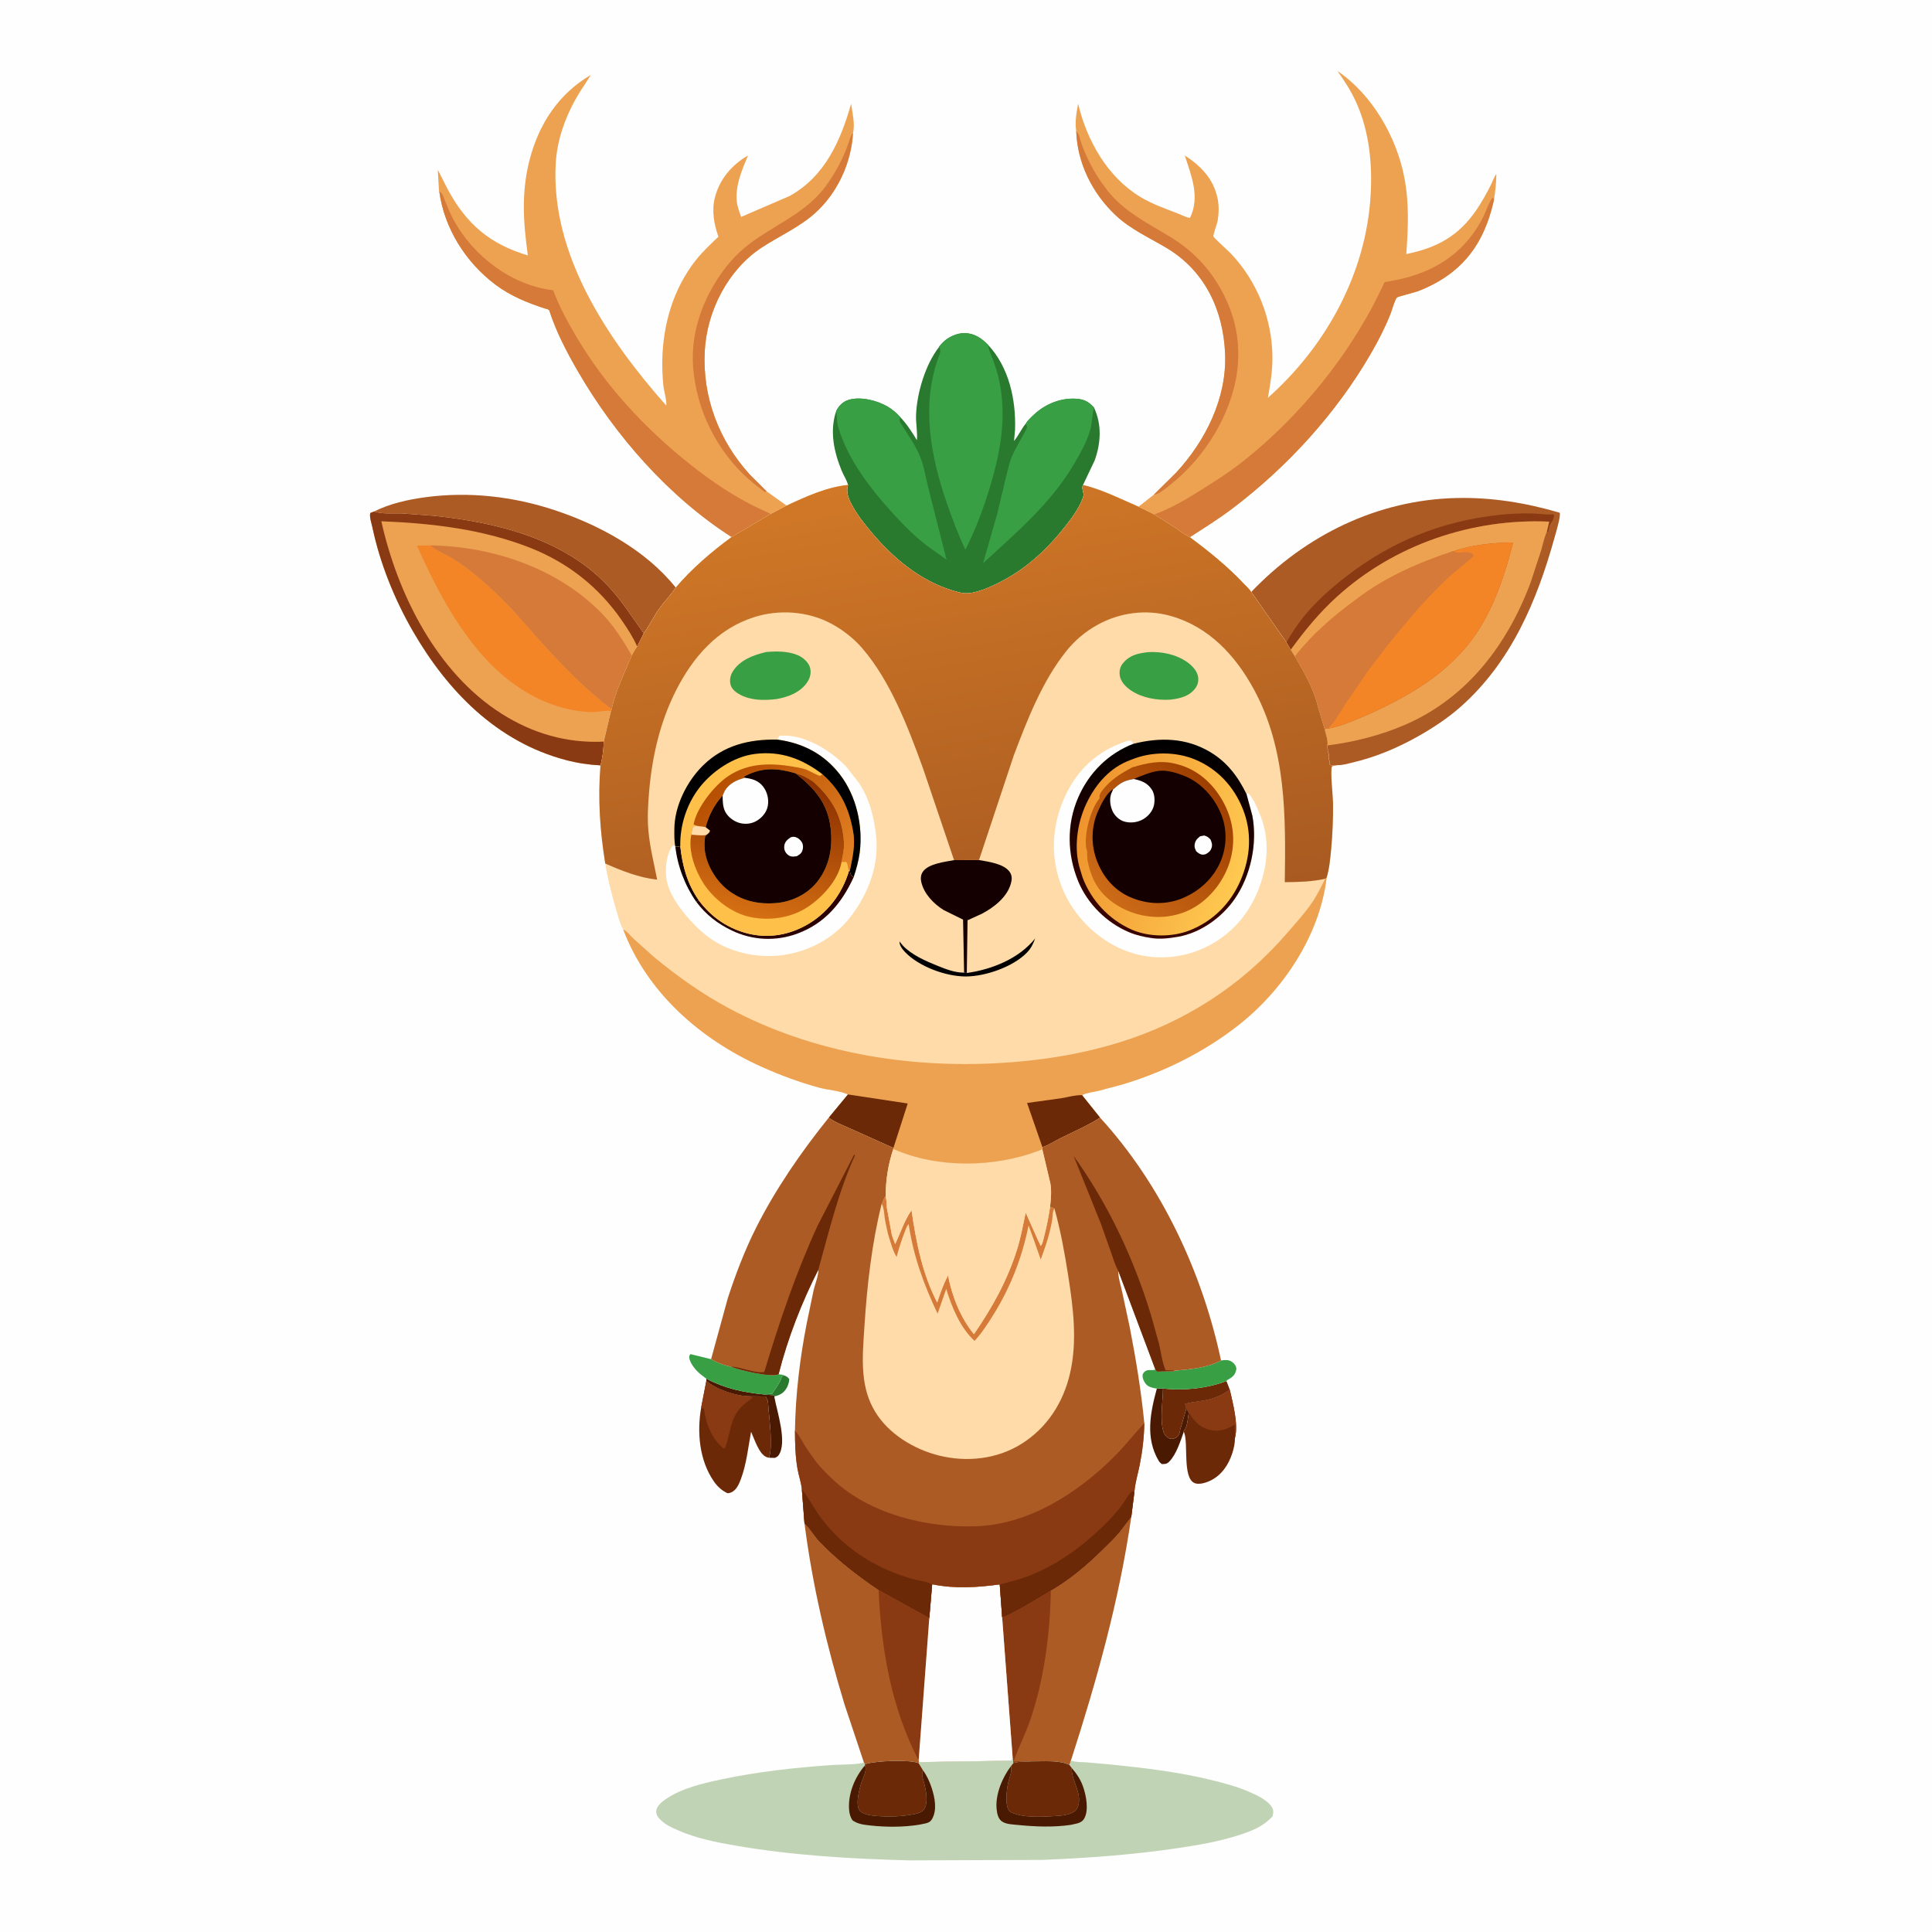
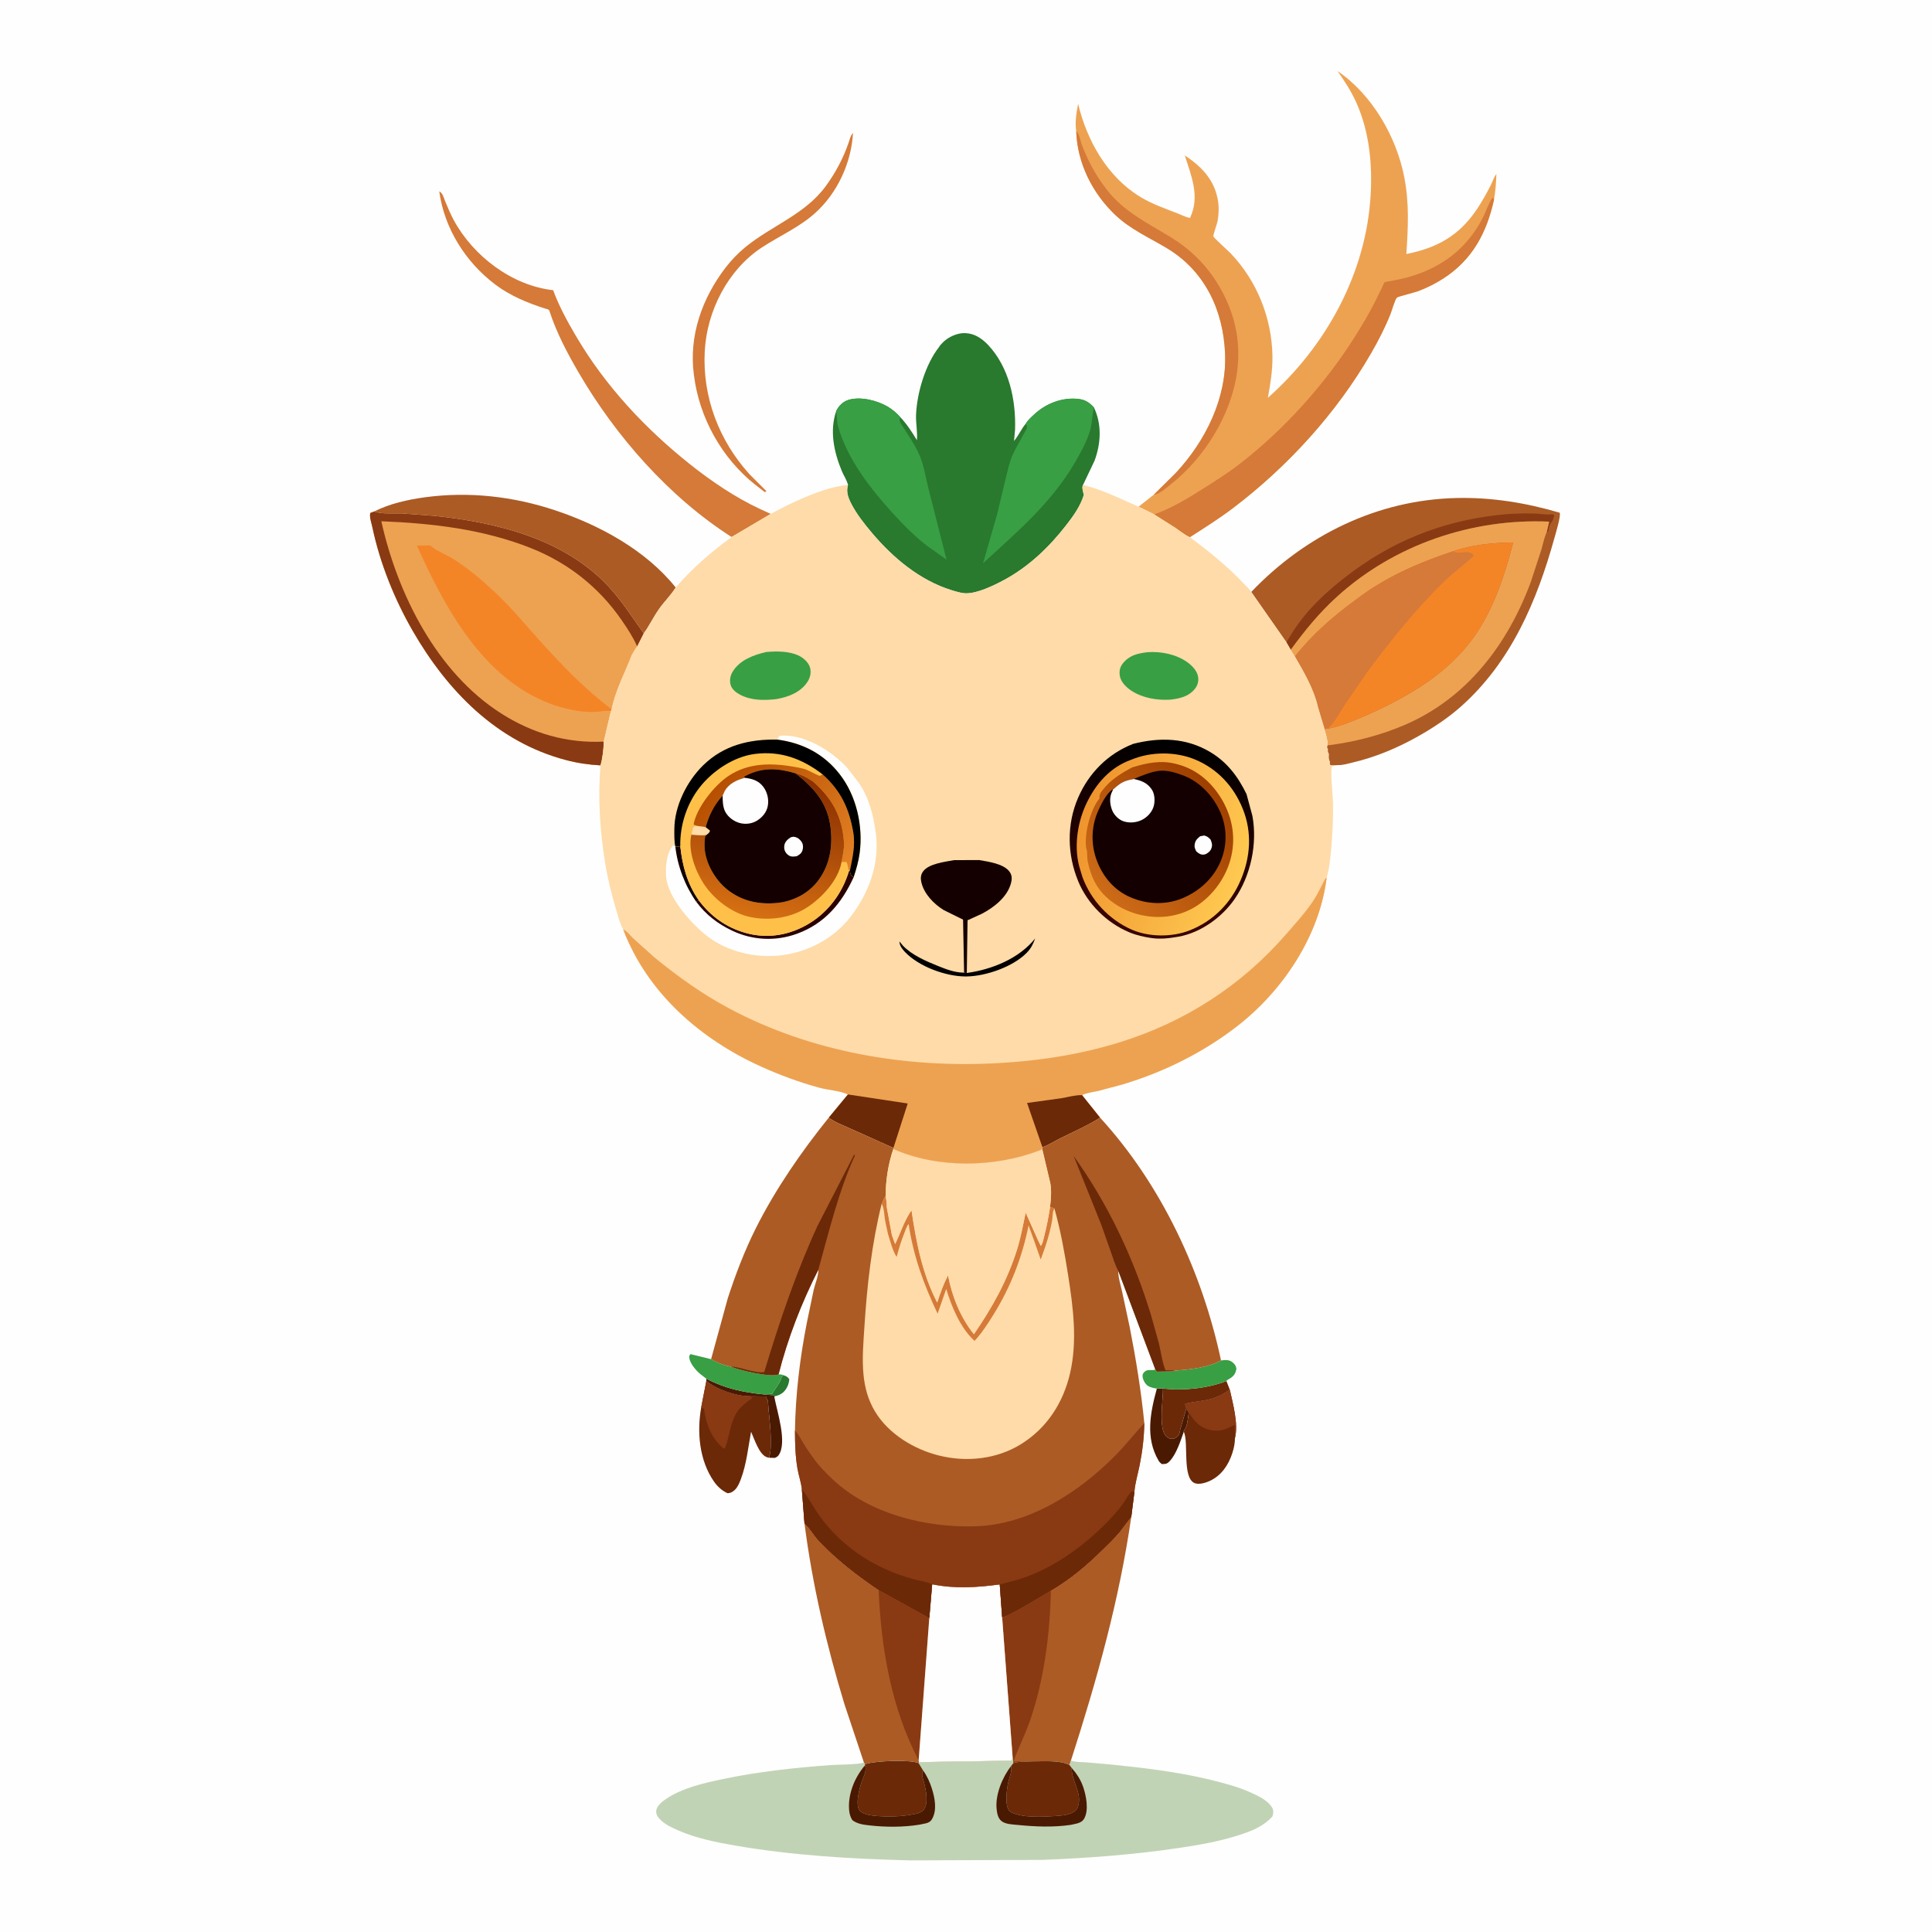
<svg xmlns="http://www.w3.org/2000/svg" version="1.1" style="display: block;" viewBox="0 0 2048 2048" width="1024" height="1024">
  <defs>
    <linearGradient id="Gradient1" gradientUnits="userSpaceOnUse" x1="775.571" y1="817.808" x2="886.618" y2="934.711">
      <stop class="stop0" offset="0" stop-opacity="1" stop-color="rgb(182,79,1)" />
      <stop class="stop1" offset="1" stop-opacity="1" stop-color="rgb(229,131,38)" />
    </linearGradient>
    <linearGradient id="Gradient2" gradientUnits="userSpaceOnUse" x1="831.835" y1="824.494" x2="793.45" y2="969.648">
      <stop class="stop0" offset="0" stop-opacity="1" stop-color="rgb(141,49,0)" />
      <stop class="stop1" offset="1" stop-opacity="1" stop-color="rgb(213,111,19)" />
    </linearGradient>
    <linearGradient id="Gradient3" gradientUnits="userSpaceOnUse" x1="1244.85" y1="785.706" x2="1220.05" y2="967.073">
      <stop class="stop0" offset="0" stop-opacity="1" stop-color="rgb(0,0,0)" />
      <stop class="stop1" offset="1" stop-opacity="1" stop-color="rgb(56,3,0)" />
    </linearGradient>
    <linearGradient id="Gradient4" gradientUnits="userSpaceOnUse" x1="1145.81" y1="864.547" x2="1317.66" y2="924.226">
      <stop class="stop0" offset="0" stop-opacity="1" stop-color="rgb(239,148,46)" />
      <stop class="stop1" offset="1" stop-opacity="1" stop-color="rgb(255,201,81)" />
    </linearGradient>
    <linearGradient id="Gradient5" gradientUnits="userSpaceOnUse" x1="1284.82" y1="835.87" x2="1169.15" y2="944.29">
      <stop class="stop0" offset="0" stop-opacity="1" stop-color="rgb(160,64,0)" />
      <stop class="stop1" offset="1" stop-opacity="1" stop-color="rgb(203,106,23)" />
    </linearGradient>
    <linearGradient id="Gradient6" gradientUnits="userSpaceOnUse" x1="1047.66" y1="989.932" x2="965.14" y2="503.425">
      <stop class="stop0" offset="0" stop-opacity="1" stop-color="rgb(168,90,33)" />
      <stop class="stop1" offset="1" stop-opacity="1" stop-color="rgb(209,120,39)" />
    </linearGradient>
  </defs>
  <path transform="translate(0,0)" fill="rgb(254,254,254)" d="M -0 -0 L 2048 0 L 2048 2048 L -0 2048 L -0 -0 z" />
  <path transform="translate(0,0)" fill="rgb(41,121,46)" d="M 830.954 1457.89 C 833.963 1459.14 834.684 1459.29 836.686 1462 C 836.304 1467.23 834.122 1472.44 830.143 1475.99 C 827.967 1477.93 824.219 1479.71 821.322 1480.06 C 819.952 1479.07 819.429 1478.97 817.696 1478.88 L 809.692 1478.14 L 818.5 1477.51 C 821.255 1472.61 827.084 1465.6 828.4 1460.44 L 828.697 1459.12 L 830.954 1457.89 z" />
  <path transform="translate(0,0)" fill="rgb(74,25,2)" d="M 748.726 1461.46 C 768.116 1471.72 788.002 1476.03 809.692 1478.14 L 817.696 1478.88 C 819.429 1478.97 819.952 1479.07 821.322 1480.06 L 820.839 1480.84 C 823.659 1496.24 834.944 1529.51 825.202 1542.78 C 824.219 1544.12 822.958 1544.72 821.5 1545.41 L 815.959 1545.3 L 815.524 1543.57 C 817.275 1538.52 816.953 1532.6 816.999 1527.31 C 817.125 1512.84 814.813 1498.88 813.958 1484.52 L 813.307 1483.86 C 812.905 1482.53 812.386 1481.55 811.718 1480.33 L 794.388 1480.14 C 780.474 1480.06 759.197 1472.94 748.752 1463.83 L 748.726 1461.46 z" />
  <path transform="translate(0,0)" fill="rgb(74,25,2)" d="M 1226.31 1471.94 L 1232.81 1471.82 C 1233.02 1483.29 1227.88 1514.02 1236 1522.27 C 1237.94 1524.24 1240.05 1525.42 1242.92 1525.16 C 1245.47 1524.93 1247.99 1523.49 1249.33 1521.28 C 1250.56 1519.26 1250.9 1516.64 1251.31 1514.34 L 1251.44 1514.21 L 1257.66 1492.87 L 1260.18 1497.39 C 1259.11 1503.24 1258.94 1511.88 1255.19 1516.43 L 1254.69 1517.11 L 1254.88 1517.7 C 1251.35 1527.54 1246.97 1541.77 1239.5 1549.29 C 1236.68 1552.13 1235.2 1551.92 1231.5 1551.94 C 1230.01 1550.81 1229.06 1549.89 1228.1 1548.25 C 1213.92 1524.1 1219.39 1497.28 1226.31 1471.94 z" />
  <path transform="translate(0,0)" fill="rgb(107,41,8)" d="M 1300.09 1463.96 L 1303.62 1473.07 C 1298.13 1477.26 1293.05 1479.96 1286.5 1482.07 L 1285.06 1482.55 C 1275.6 1485.58 1265.93 1485.62 1256.5 1488.09 C 1256.5 1490.22 1256.83 1490.96 1257.66 1492.87 L 1251.44 1514.21 L 1251.31 1514.34 C 1250.9 1516.64 1250.56 1519.26 1249.33 1521.28 C 1247.99 1523.49 1245.47 1524.93 1242.92 1525.16 C 1240.05 1525.42 1237.94 1524.24 1236 1522.27 C 1227.88 1514.02 1233.02 1483.29 1232.81 1471.82 C 1254.23 1474.45 1279.89 1471.79 1300.09 1463.96 z" />
  <path transform="translate(0,0)" fill="rgb(56,159,68)" d="M 1294.33 1442.11 C 1298.45 1441.62 1302.44 1441.07 1306 1443.67 C 1308.73 1445.65 1310.18 1447.7 1310.68 1451 C 1309.72 1455.62 1308.49 1458.09 1304.5 1460.77 L 1301.63 1462.56 C 1300.32 1463.37 1300.75 1462.91 1300.09 1463.96 C 1279.89 1471.79 1254.23 1474.45 1232.81 1471.82 L 1226.31 1471.94 C 1222.95 1471.48 1219.35 1470.79 1216.5 1468.82 C 1213.99 1467.09 1211.45 1462.48 1211.24 1459.49 C 1211.06 1456.98 1211.29 1456.21 1213.02 1454.41 C 1214.97 1452.36 1217.19 1452.29 1219.82 1452.31 C 1221.31 1452.32 1222.46 1452.42 1223.92 1452.06 L 1224.76 1451.79 L 1226.5 1453.87 L 1244.4 1453.48 L 1244.62 1453.04 C 1260.03 1451.77 1280.79 1449.92 1294.33 1442.11 z" />
  <path transform="translate(0,0)" fill="rgb(56,159,68)" d="M 748.726 1461.46 L 742.718 1456.84 C 738.112 1453.29 731.17 1445.05 730.712 1439.34 C 730.532 1437.1 730.611 1437.07 732.026 1435.43 L 753.782 1440.79 C 759.741 1444.34 767.754 1447.42 774.587 1448.65 C 784.094 1452.39 816.752 1460.37 825.334 1456.8 C 827.188 1457.03 829.3 1457.02 830.954 1457.89 L 828.697 1459.12 L 828.4 1460.44 C 827.084 1465.6 821.255 1472.61 818.5 1477.51 L 809.692 1478.14 C 788.002 1476.03 768.116 1471.72 748.726 1461.46 z" />
  <path transform="translate(0,0)" fill="rgb(107,41,8)" d="M 1303.62 1473.07 C 1306.84 1487.73 1312.96 1509.58 1309.1 1524.41 C 1309.16 1529.9 1307.9 1535.51 1306.2 1540.71 C 1302.18 1552.99 1294.76 1564.01 1282.8 1569.66 C 1278.25 1571.81 1270.32 1574.42 1265.51 1571.75 C 1253.71 1565.19 1259.62 1530.93 1255.42 1519.11 L 1254.88 1517.7 L 1254.69 1517.11 L 1255.19 1516.43 C 1258.94 1511.88 1259.11 1503.24 1260.18 1497.39 L 1257.66 1492.87 C 1256.83 1490.96 1256.5 1490.22 1256.5 1488.09 C 1265.93 1485.62 1275.6 1485.58 1285.06 1482.55 L 1286.5 1482.07 C 1293.05 1479.96 1298.13 1477.26 1303.62 1473.07 z" />
  <path transform="translate(0,0)" fill="rgb(137,58,19)" d="M 1303.62 1473.07 C 1306.84 1487.73 1312.96 1509.58 1309.1 1524.41 L 1308.77 1510.21 C 1300.96 1514.87 1293.13 1517.9 1283.91 1516.05 C 1271.89 1513.64 1266.41 1506.98 1260.18 1497.39 L 1257.66 1492.87 C 1256.83 1490.96 1256.5 1490.22 1256.5 1488.09 C 1265.93 1485.62 1275.6 1485.58 1285.06 1482.55 L 1286.5 1482.07 C 1293.05 1479.96 1298.13 1477.26 1303.62 1473.07 z" />
  <path transform="translate(0,0)" fill="rgb(107,41,8)" d="M 748.752 1463.83 C 759.197 1472.94 780.474 1480.06 794.388 1480.14 L 811.718 1480.33 C 812.386 1481.55 812.905 1482.53 813.307 1483.86 L 813.958 1484.52 C 814.813 1498.88 817.125 1512.84 816.999 1527.31 C 816.953 1532.6 817.275 1538.52 815.524 1543.57 L 815.959 1545.3 C 814.751 1545.21 813.67 1545.02 812.538 1544.56 C 804.49 1541.35 799.634 1525.24 796.16 1517.7 C 793.151 1534.13 791.246 1552.44 785.302 1568.06 C 783.818 1571.96 781.945 1576.62 778.793 1579.5 C 776.462 1581.63 774.211 1582.89 771 1582.82 C 765.077 1579.89 760.617 1575.91 756.86 1570.53 C 741.156 1548.04 738.656 1517.94 743.35 1491.59 L 748.752 1463.83 z" />
  <path transform="translate(0,0)" fill="rgb(137,58,19)" d="M 748.752 1463.83 C 759.197 1472.94 780.474 1480.06 794.388 1480.14 L 797.704 1481.48 L 797.423 1482.11 L 796.076 1483.03 C 790.773 1486.68 785.365 1491.09 781.653 1496.42 C 774.262 1507.02 773.422 1521.79 769.076 1533.57 C 768.362 1535.51 769.001 1534.94 767.211 1535.5 C 755.088 1526.27 748.532 1509.84 746.515 1495.15 L 746.312 1493.61 L 743.35 1491.59 L 748.752 1463.83 z" />
  <path transform="translate(0,0)" fill="rgb(172,91,37)" d="M 396.599 542.202 C 413.174 533.855 432.183 529.628 450.453 527.146 C 496.988 520.824 543.972 526.149 588.489 540.956 C 635.786 556.688 684.829 583.408 716.299 622.816 C 711.173 630.942 703.995 637.887 698.439 645.851 C 692.65 654.148 688.265 663.376 682.389 671.505 C 669.953 654.038 658.616 636.036 643.774 620.415 C 596.796 570.971 526.296 553.824 460.952 546.903 L 426 544.278 C 417.036 543.977 406.014 545.192 397.463 542.501 L 396.599 542.202 z" />
  <path transform="translate(0,0)" fill="rgb(172,91,37)" d="M 1113.95 1686.11 C 1134.3 1674.33 1152.58 1658.78 1169.22 1642.28 C 1175.3 1636.25 1181.7 1630.29 1187.12 1623.64 L 1199.22 1607.8 C 1186.45 1696.37 1162.64 1781.24 1135.25 1866.23 L 1133.72 1871.06 C 1123.61 1865.49 1105.15 1867.28 1093.52 1867.15 C 1088.02 1867.68 1078.94 1867.01 1074.14 1869 C 1074.13 1866.98 1073.85 1865.21 1073.45 1863.23 L 1062.3 1714.18 C 1067.29 1714.71 1107.11 1690.2 1113.95 1686.11 z" />
  <path transform="translate(0,0)" fill="rgb(137,58,19)" d="M 1062.3 1714.18 C 1067.29 1714.71 1107.11 1690.2 1113.95 1686.11 C 1113.1 1731.73 1106.86 1780.29 1092 1823.61 C 1086.9 1838.49 1079.55 1852.5 1074.36 1867.24 C 1080.61 1867.12 1087.32 1866.52 1093.52 1867.15 C 1088.02 1867.68 1078.94 1867.01 1074.14 1869 C 1074.13 1866.98 1073.85 1865.21 1073.45 1863.23 L 1062.3 1714.18 z" />
  <path transform="translate(0,0)" fill="rgb(172,91,37)" d="M 852.791 1614.86 L 853.988 1615.99 C 859.198 1621.07 862.991 1628.13 868.164 1633.56 C 887.389 1653.76 908.377 1669.91 931.359 1685.5 L 985.085 1715.22 L 988.124 1679.38 C 1012.8 1684.35 1035.08 1682.78 1059.79 1679.54 L 1062.3 1714.18 L 1073.45 1863.23 L 1072.5 1866.43 L 974.152 1867.93 L 973.781 1869.04 C 964.457 1865.02 928.712 1866.68 918.634 1869.68 L 916.75 1870.2 L 915.756 1868.26 L 895.17 1806.62 C 876.18 1744.15 861.065 1679.63 852.791 1614.86 z" />
  <path transform="translate(0,0)" fill="rgb(137,58,19)" d="M 931.359 1685.5 L 985.085 1715.22 L 973.809 1866.06 C 944.712 1810.31 934.111 1747.82 931.359 1685.5 z" />
  <path transform="translate(0,0)" fill="rgb(254,254,254)" d="M 988.124 1679.38 C 1012.8 1684.35 1035.08 1682.78 1059.79 1679.54 L 1062.3 1714.18 L 1073.45 1863.23 L 1072.5 1866.43 L 974.152 1867.93 L 973.809 1866.06 L 985.085 1715.22 L 988.124 1679.38 z" />
-   <path transform="translate(0,0)" fill="rgb(237,162,82)" d="M 465.636 202.762 L 465.362 202.626 L 464.064 179.952 L 474.842 201.095 C 494.789 237.878 519.533 258.841 559.543 270.731 C 554.673 235.793 552.448 203.91 561.439 169.25 C 571.306 131.214 592.219 99.413 626.39 79.359 C 620.947 88.249 614.79 96.682 609.753 105.821 C 598.442 126.346 590.489 149.379 589.118 172.876 C 583.455 270 644.7 360.375 706.235 429.886 C 707.031 425.036 703.682 414.065 703.16 408.571 C 702.322 399.749 701.908 390.895 702.068 382.034 C 702.756 343.773 713.713 306.188 737.533 275.878 C 744.652 266.82 753.267 258.895 761.536 250.901 C 756.753 237.552 754.248 222.92 757.919 209 C 763.047 189.558 775.841 174.691 792.912 164.856 C 786.542 180.116 779.301 196.619 781.047 213.5 C 781.626 219.09 783.765 224.663 785.68 229.913 L 837.163 207.71 C 874.355 187.035 891.053 149.403 902.213 110.036 C 903.525 119.715 906.615 131.437 904.211 141.025 C 902.428 172.672 887.718 204.565 864.022 225.878 C 847.302 240.917 826.426 250.001 807.761 262.202 C 771.676 285.79 749.301 329.568 747.053 372.337 C 744.51 420.716 762.037 466.884 794.514 502.74 L 812.59 520.797 L 833.804 535.946 L 817.05 544.752 L 775.503 569.251 C 709.171 526.853 652.455 462.201 613.069 394.416 C 601.163 373.926 589.699 352.174 582.4 329.537 C 581.824 327.749 579.722 327.686 578 327.135 C 559.354 321.17 540.838 313.574 525.1 301.695 C 493.568 277.892 470.926 242.117 465.636 202.762 z" />
  <path transform="translate(0,0)" fill="rgb(213,122,56)" d="M 812.59 520.797 L 810.527 521.562 L 800.285 513.604 C 765.098 485.553 741.39 442.938 735.712 398.5 L 735.491 396.899 C 730.16 355.802 744.225 316.361 768.877 284 C 774.885 276.112 782.414 268.301 790.09 262.008 C 818.025 239.108 853.364 227.411 875.464 197.143 C 885.824 182.954 894.024 167.509 899.706 150.857 C 900.889 147.39 901.554 143.696 904.211 141.025 C 902.428 172.672 887.718 204.565 864.022 225.878 C 847.302 240.917 826.426 250.001 807.761 262.202 C 771.676 285.79 749.301 329.568 747.053 372.337 C 744.51 420.716 762.037 466.884 794.514 502.74 L 812.59 520.797 z" />
  <path transform="translate(0,0)" fill="rgb(213,122,56)" d="M 465.636 202.762 C 469.671 205.342 470.065 208.914 471.802 213.121 C 474.636 219.987 477.465 226.822 481.005 233.362 C 501.62 271.44 542.646 302.742 586.355 307.617 C 592.739 324.882 601.315 340.51 610.628 356.362 C 641.451 408.826 683.598 454.001 731.04 491.824 C 753.986 510.117 779.529 527.447 806.205 539.808 L 817.05 544.752 L 775.503 569.251 C 709.171 526.853 652.455 462.201 613.069 394.416 C 601.163 373.926 589.699 352.174 582.4 329.537 C 581.824 327.749 579.722 327.686 578 327.135 C 559.354 321.17 540.838 313.574 525.1 301.695 C 493.568 277.892 470.926 242.117 465.636 202.762 z" />
  <path transform="translate(0,0)" fill="rgb(237,162,82)" d="M 636.548 811.327 C 624.025 810.66 611.855 808.844 599.732 805.64 C 526.668 786.328 474.231 732.45 437.48 668.711 C 418.186 635.248 402.712 596.85 394.762 559 C 393.886 554.832 391.401 547.876 392.5 543.782 L 396.599 542.202 L 397.463 542.501 C 406.014 545.192 417.036 543.977 426 544.278 L 460.952 546.903 C 526.296 553.824 596.796 570.971 643.774 620.415 C 658.616 636.036 669.953 654.038 682.389 671.505 L 675.416 685.333 C 673.155 688.207 671.445 691.576 669.63 694.75 C 662.347 713.586 652.412 731.947 648.386 751.935 L 647.637 753.852 L 640.011 786.136 C 639.864 793.851 638.722 803.94 636.548 811.327 z" />
  <path transform="translate(0,0)" fill="rgb(137,58,19)" d="M 636.548 811.327 C 624.025 810.66 611.855 808.844 599.732 805.64 C 526.668 786.328 474.231 732.45 437.48 668.711 C 418.186 635.248 402.712 596.85 394.762 559 C 393.886 554.832 391.401 547.876 392.5 543.782 L 396.599 542.202 L 397.463 542.501 C 406.014 545.192 417.036 543.977 426 544.278 L 460.952 546.903 C 526.296 553.824 596.796 570.971 643.774 620.415 C 658.616 636.036 669.953 654.038 682.389 671.505 L 675.416 685.333 C 671.244 675.652 665.209 666.475 659.253 657.801 C 635.048 622.552 602.244 596.63 562.453 580.871 C 512.191 560.966 457.924 554.642 404.227 552.568 C 421.445 629.866 462.96 712.9 531.535 756.458 C 564.628 777.478 600.788 788.025 640.011 786.136 C 639.864 793.851 638.722 803.94 636.548 811.327 z" />
  <path transform="translate(0,0)" fill="rgb(244,133,39)" d="M 647.637 753.852 C 642.61 752.666 635.738 754.586 630.5 754.748 C 615.072 755.225 597.892 751.482 583.5 746.093 C 511.825 719.254 471.399 644.108 441.899 578.364 L 455.998 578.118 L 456.704 578.729 C 463.702 584.522 473.023 587.755 480.736 592.638 C 496.866 602.85 511.844 615.729 525.745 628.805 C 542.085 644.173 556.316 661.382 571.264 678.048 C 595.445 705.008 619.503 729.888 648.386 751.935 L 647.637 753.852 z" />
-   <path transform="translate(0,0)" fill="rgb(213,122,56)" d="M 455.998 578.118 C 522.41 579.086 591.702 602.442 638.5 650.825 C 650.759 663.499 660.937 679.479 669.63 694.75 C 662.347 713.586 652.412 731.947 648.386 751.935 C 619.503 729.888 595.445 705.008 571.264 678.048 C 556.316 661.382 542.085 644.173 525.745 628.805 C 511.844 615.729 496.866 602.85 480.736 592.638 C 473.023 587.755 463.702 584.522 456.704 578.729 L 455.998 578.118 z" />
  <path transform="translate(0,0)" fill="rgb(41,121,46)" d="M 995.493 367.792 C 995.643 366.874 999.014 363.469 999.744 362.74 C 1005.27 357.223 1014.59 352.977 1022.5 353.103 C 1032.82 353.269 1040.43 358.444 1047.39 365.583 C 1069.68 389.336 1077.03 423.798 1076.01 455.468 L 1074.92 467.455 C 1079.75 461.707 1082.53 454.703 1087.52 448.926 C 1089.63 445.231 1093.71 441.698 1096.85 438.817 C 1108.31 428.29 1124.07 421.923 1139.67 422.619 C 1148.56 423.016 1153.52 425.306 1159.62 431.914 C 1168.12 449.846 1167.07 469.651 1160.39 488.096 L 1148.05 514.058 C 1146.47 516.921 1148.28 521.511 1148.94 524.585 C 1145.38 536.409 1137.97 546.732 1130.5 556.381 C 1112.33 579.848 1090.78 600.536 1064.5 614.74 C 1053.81 620.514 1035.91 629.311 1023.5 628.938 C 1018.62 628.791 1013.18 627.03 1008.54 625.587 C 974.996 615.15 946.767 591.472 924.44 565.083 C 916.303 555.466 907.993 545.009 902.25 533.752 C 899.045 527.469 896.664 521.08 898.94 514.088 C 897.773 509.121 894.29 504.006 892.31 499.208 C 883.982 479.03 879.242 456.861 886.425 435.668 C 889.261 430.078 893.635 425.595 899.798 423.801 C 912.513 420.097 929.767 424.522 940.929 431.031 C 945.969 433.969 950.442 437.84 954.308 442.183 C 961.39 449.606 966.634 457.841 971.944 466.584 C 972.769 458.229 970.74 448.78 971.041 440.12 C 971.846 416.906 980.959 386.162 995.493 367.792 z" />
  <path transform="translate(0,0)" fill="rgb(56,159,68)" d="M 1087.52 448.926 C 1089.63 445.231 1093.71 441.698 1096.85 438.817 C 1108.31 428.29 1124.07 421.923 1139.67 422.619 C 1148.56 423.016 1153.52 425.306 1159.62 431.914 L 1159.36 433.038 C 1157.5 441.379 1157.82 449.43 1155.14 457.738 C 1151.31 469.656 1145.17 480.575 1138.86 491.323 C 1113.87 533.913 1077.8 564.157 1042.05 597.093 L 1057.03 544.974 L 1066.57 505.079 C 1068.46 497.618 1070.21 489.142 1073.43 482.163 C 1076.85 474.742 1081.1 467.683 1084.93 460.46 C 1085.93 458.564 1088.35 455.005 1088.65 453 C 1088.78 452.109 1087.85 449.782 1087.52 448.926 z" />
  <path transform="translate(0,0)" fill="rgb(56,159,68)" d="M 886.425 435.668 C 889.261 430.078 893.635 425.595 899.798 423.801 C 912.513 420.097 929.767 424.522 940.929 431.031 C 945.969 433.969 950.442 437.84 954.308 442.183 C 953.022 445.893 953.859 447.291 955.94 450.55 C 962.707 461.149 970.043 471.492 974.987 483.12 C 979.435 493.581 981.216 505.963 984.001 517 L 1003.35 593.196 L 984.623 580.006 C 970.764 569.817 957.734 556.547 946.177 543.839 C 922.48 517.781 898.307 486.733 888.45 452.286 C 886.899 446.866 887.262 441.23 886.425 435.668 z" />
-   <path transform="translate(0,0)" fill="rgb(56,159,68)" d="M 995.493 367.792 C 995.643 366.874 999.014 363.469 999.744 362.74 C 1005.27 357.223 1014.59 352.977 1022.5 353.103 C 1032.82 353.269 1040.43 358.444 1047.39 365.583 L 1047.54 366.514 C 1048.71 373.127 1051.75 378.743 1053.95 385 C 1057 393.653 1059.49 403.408 1060.86 412.5 C 1066.24 448.284 1059.7 482.179 1049.38 516.36 C 1042.4 539.465 1034.28 561.096 1023.33 582.66 C 1015.76 566.832 1009.7 550.558 1003.92 534 C 986.809 484.921 976.471 431.128 994.239 380.447 C 995.56 376.679 997.893 372.648 996.027 368.675 L 995.493 367.792 z" />
  <path transform="translate(0,0)" fill="rgb(237,162,82)" d="M 1140.83 138.788 C 1139.25 129.731 1141.18 119.011 1142.84 110.01 C 1152.18 149.082 1173.77 187.441 1208.72 208.699 C 1220.96 216.149 1234.68 220.964 1248 226.067 C 1252.18 227.67 1257.06 230.373 1261.47 230.983 C 1272.23 208.415 1262.96 186.895 1255.94 164.789 C 1272.99 175.93 1286.53 189.674 1290.72 210.5 C 1292.33 218.478 1292.04 226.398 1290.71 234.401 C 1290.35 236.605 1285.81 249.243 1286.21 250.605 C 1286.65 252.129 1302.13 266.031 1304.63 268.645 C 1332.44 297.741 1348.24 337.297 1348.84 377.5 C 1349.06 392.548 1346.66 406.936 1344.03 421.662 C 1405.6 367.06 1448.17 289.77 1452.93 206.661 C 1454.81 173.819 1451.55 140.087 1438.19 109.727 C 1432.78 97.415 1425.56 86.316 1417.86 75.347 C 1454.41 100.103 1480.25 144.873 1488.56 187.691 C 1493.99 215.692 1492.66 241.088 1490.78 269.282 C 1523.18 262.802 1546.48 250.101 1565.44 221.993 C 1570.92 213.868 1575.8 205.054 1580.26 196.331 C 1582.03 192.881 1583.7 187.364 1586.2 184.567 C 1586.04 193.99 1585.19 202.493 1583.68 211.752 C 1575.99 246.555 1560.83 275.392 1529.85 295.274 C 1521.43 300.683 1512.39 305.222 1503 308.715 C 1499.5 310.018 1482.06 314.282 1480.79 315.406 C 1478.7 317.27 1475.32 329.323 1474.08 332.473 C 1468.38 346.924 1461.25 360.786 1453.5 374.234 C 1416.87 437.775 1364.74 494.952 1306.24 539.162 C 1291.86 550.029 1276.43 559.647 1261.3 569.428 C 1255.97 567.166 1250.88 562.817 1246.04 559.555 L 1223.5 545.298 L 1206.94 537.1 L 1223.1 524.378 L 1246.5 501.261 C 1277.93 467.426 1300.58 422.088 1298.66 374.932 C 1296.78 328.697 1277.19 286.991 1236.46 262.744 C 1218.12 251.822 1198.42 243.046 1182.69 228.249 C 1157.98 205.003 1141.91 172.889 1140.83 138.788 z" />
  <path transform="translate(0,0)" fill="rgb(213,122,56)" d="M 1140.83 138.788 C 1144.65 142.983 1144.8 147.882 1146.66 153 C 1148.62 158.435 1151 163.894 1153.49 169.101 C 1159.04 180.743 1165.46 190.995 1173.35 201.206 C 1190.78 223.764 1215.57 236.072 1239.37 250.403 C 1266.73 266.878 1286.63 288.945 1299.97 318 C 1310.99 342.007 1314.71 366.818 1311.5 393.009 C 1305.93 438.424 1276.9 485.452 1241.14 513.348 C 1236.31 517.116 1229.27 523.925 1223.1 524.378 L 1246.5 501.261 C 1277.93 467.426 1300.58 422.088 1298.66 374.932 C 1296.78 328.697 1277.19 286.991 1236.46 262.744 C 1218.12 251.822 1198.42 243.046 1182.69 228.249 C 1157.98 205.003 1141.91 172.889 1140.83 138.788 z" />
  <path transform="translate(0,0)" fill="rgb(213,122,56)" d="M 1223.5 545.298 C 1241.44 538.926 1257.82 529.06 1273.86 518.971 C 1287.67 510.291 1301.41 501.594 1314.33 491.613 C 1360.56 455.888 1403.43 408.429 1434.84 359.105 C 1443.14 346.075 1451.21 332.66 1458.1 318.826 L 1465.21 304.399 C 1465.77 303.273 1466.97 299.929 1467.78 299.156 C 1468.11 298.843 1472.18 298.3 1472.8 298.178 C 1478.93 296.973 1485.11 295.874 1491.14 294.226 C 1503.84 290.757 1516.64 285.722 1527.84 278.743 L 1529 278.01 C 1547.77 266.451 1562.75 249.253 1572.49 229.5 C 1575.65 223.09 1577.94 215.135 1582.24 209.5 C 1583.51 210.323 1582.87 209.705 1583.68 211.752 C 1575.99 246.555 1560.83 275.392 1529.85 295.274 C 1521.43 300.683 1512.39 305.222 1503 308.715 C 1499.5 310.018 1482.06 314.282 1480.79 315.406 C 1478.7 317.27 1475.32 329.323 1474.08 332.473 C 1468.38 346.924 1461.25 360.786 1453.5 374.234 C 1416.87 437.775 1364.74 494.952 1306.24 539.162 C 1291.86 550.029 1276.43 559.647 1261.3 569.428 C 1255.97 567.166 1250.88 562.817 1246.04 559.555 L 1223.5 545.298 z" />
  <path transform="translate(0,0)" fill="rgb(193,211,181)" d="M 1073.45 1863.23 C 1073.85 1865.21 1074.13 1866.98 1074.14 1869 C 1078.94 1867.01 1088.02 1867.68 1093.52 1867.15 C 1105.15 1867.28 1123.61 1865.49 1133.72 1871.06 L 1135.25 1866.23 L 1136.64 1866.68 C 1140.98 1868.01 1146.67 1867.81 1151.23 1868.13 L 1176.95 1870.39 C 1211.95 1873.94 1247.28 1878.08 1281.53 1886.28 C 1296.25 1889.81 1311.48 1893.75 1325.35 1899.92 C 1333.06 1903.35 1344.05 1908.44 1348.43 1916.02 C 1350.32 1919.31 1349.87 1922.04 1348.85 1925.5 C 1338.62 1936.61 1326.23 1941.18 1312.13 1945.67 C 1291.6 1952.21 1270.28 1955.86 1249 1959.02 C 1201.21 1966.11 1153.54 1969.6 1105.29 1971.57 L 964.401 1972.07 C 902.913 1970.55 840.69 1966.91 780.015 1956.49 C 759.407 1952.96 738.115 1948.73 718.89 1940.28 C 712.791 1937.6 706.359 1934.74 701.379 1930.24 C 698.315 1927.47 695.129 1923.96 695.622 1919.5 C 696.197 1914.3 701.826 1909.79 705.853 1907.07 C 723.449 1895.18 746.097 1890.12 766.546 1885.83 C 804.362 1877.88 842.023 1873.94 880.5 1871.05 C 886.635 1870.59 912.137 1870.53 915.756 1868.26 L 916.75 1870.2 L 918.634 1869.68 C 928.712 1866.68 964.457 1865.02 973.781 1869.04 L 974.152 1867.93 L 1072.5 1866.43 L 1073.45 1863.23 z" />
  <path transform="translate(0,0)" fill="rgb(74,25,2)" d="M 978.488 1876.78 C 982.613 1882.33 985.603 1888.98 987.71 1895.56 C 990.936 1905.62 993.643 1918.84 987.86 1928.5 C 986.225 1931.23 983.935 1932.29 980.937 1932.93 L 979.5 1933.22 L 974.473 1934.25 C 957.918 1936.95 939.129 1936.94 922.5 1935.07 C 915.659 1934.31 909.298 1933.69 903.568 1929.5 C 901.35 1926.07 900.392 1922.52 900.076 1918.44 C 898.763 1901.52 906.085 1883.9 916.952 1871.31 L 917.433 1873.25 C 918.461 1878.17 914.936 1884.4 913.361 1889.01 C 910.931 1896.13 905.55 1915.79 912.759 1920.72 C 917.249 1923.79 924.166 1924.62 929.5 1925.02 C 942.09 1925.97 955.078 1925.68 967.5 1923.34 L 969.18 1923.04 C 972.825 1922.36 977.048 1921.2 979.396 1918.07 C 984.445 1911.34 981.45 1897 979.476 1889.57 C 978.292 1885.11 976.304 1881.17 978.488 1876.78 z" />
  <path transform="translate(0,0)" fill="rgb(74,25,2)" d="M 1071.65 1872.31 C 1073.11 1877.93 1070.07 1883.87 1068.77 1889.5 C 1067.23 1896.2 1064.37 1917.19 1071.5 1920.87 C 1083.52 1927.07 1104.01 1925.98 1117 1925.15 C 1123.43 1924.75 1130.05 1924.5 1136.04 1921.85 C 1139.53 1920.3 1141.43 1918.52 1142.71 1914.85 C 1147.52 1901 1135.51 1887.31 1136.1 1874.18 C 1141.54 1880.4 1145.73 1886.8 1148.38 1894.72 C 1151.41 1903.74 1154.28 1918.6 1149.46 1927.48 C 1147.87 1930.41 1145.45 1931.89 1142.31 1932.78 L 1141 1933.13 L 1135.22 1934.42 C 1116.91 1937.16 1097.44 1936.37 1079.09 1934.54 C 1073.66 1934 1065.82 1933.89 1061.51 1930.34 C 1057.86 1927.32 1056.97 1922.33 1056.48 1917.88 C 1054.8 1902.78 1062.47 1884.02 1071.65 1872.31 z" />
  <path transform="translate(0,0)" fill="rgb(107,41,8)" d="M 916.75 1870.2 L 918.634 1869.68 C 928.712 1866.68 964.457 1865.02 973.781 1869.04 L 978.488 1876.78 C 976.304 1881.17 978.292 1885.11 979.476 1889.57 C 981.45 1897 984.445 1911.34 979.396 1918.07 C 977.048 1921.2 972.825 1922.36 969.18 1923.04 L 967.5 1923.34 C 955.078 1925.68 942.09 1925.97 929.5 1925.02 C 924.166 1924.62 917.249 1923.79 912.759 1920.72 C 905.55 1915.79 910.931 1896.13 913.361 1889.01 C 914.936 1884.4 918.461 1878.17 917.433 1873.25 L 916.952 1871.31 L 916.75 1870.2 z" />
  <path transform="translate(0,0)" fill="rgb(107,41,8)" d="M 1093.52 1867.15 C 1105.15 1867.28 1123.61 1865.49 1133.72 1871.06 L 1136.1 1874.18 C 1135.51 1887.31 1147.52 1901 1142.71 1914.85 C 1141.43 1918.52 1139.53 1920.3 1136.04 1921.85 C 1130.05 1924.5 1123.43 1924.75 1117 1925.15 C 1104.01 1925.98 1083.52 1927.07 1071.5 1920.87 C 1064.37 1917.19 1067.23 1896.2 1068.77 1889.5 C 1070.07 1883.87 1073.11 1877.93 1071.65 1872.31 L 1074.14 1869 C 1078.94 1867.01 1088.02 1867.68 1093.52 1867.15 z" />
  <path transform="translate(0,0)" fill="rgb(172,91,37)" d="M 1326.36 627.508 C 1383.64 567.452 1459.87 529.929 1543.59 527.919 C 1581 527.021 1617.48 532.956 1653.3 543.483 C 1654.94 546.384 1649.05 565.635 1647.83 570.024 C 1629.25 637.065 1601.84 701.635 1548.74 748.874 C 1534.92 761.17 1519.16 771.533 1503.09 780.61 C 1481.38 792.87 1458.26 802.569 1433.96 808.273 C 1429.16 809.399 1423.02 811.3 1418.1 811.026 C 1415.05 811.001 1412.12 812.231 1409.51 810.5 L 1409.51 807 C 1407.9 804.59 1408.51 801.856 1408.51 799 C 1407.14 796.952 1407.51 796.382 1407.51 794 C 1406.25 792 1406.61 792.315 1407.04 790.171 C 1408.19 785.882 1405.46 778.219 1404.39 773.719 L 1396.99 749.052 C 1393.07 730.998 1381.98 711.77 1372.7 695.923 L 1368.24 688.778 L 1363.65 680.861 L 1326.36 627.508 z" />
  <path transform="translate(0,0)" fill="rgb(137,58,19)" d="M 1363.65 680.861 C 1369.17 671.376 1374.91 662.445 1381.8 653.896 C 1394.36 638.326 1409.88 624.456 1425.59 612.176 C 1474.1 574.243 1527.54 552.582 1588.65 545.84 C 1600.87 544.492 1613.65 544 1625.93 544.333 C 1632.32 544.506 1638.94 545.931 1645.22 545.189 L 1646.34 545.047 L 1647.63 546.693 C 1646.82 549.173 1646.2 552.007 1644.36 553.933 C 1642.34 556.053 1641.84 560.911 1641.06 563.859 L 1639.69 563.73 L 1642.22 552.945 C 1560.39 549.376 1478.09 577.261 1417.15 632.62 C 1398.38 649.679 1383.16 668.342 1368.24 688.778 L 1363.65 680.861 z" />
  <path transform="translate(0,0)" fill="rgb(237,162,82)" d="M 1368.24 688.778 C 1383.16 668.342 1398.38 649.679 1417.15 632.62 C 1478.09 577.261 1560.39 549.376 1642.22 552.945 L 1639.69 563.73 L 1639.02 565.313 C 1636.72 570.919 1635.52 577.234 1633.8 583.06 L 1622.7 616.963 C 1598.35 682.688 1555.48 739.517 1490.11 767.997 C 1463.97 779.381 1435.31 786.705 1407.04 790.171 C 1408.19 785.882 1405.46 778.219 1404.39 773.719 L 1405.21 772.371 L 1407.8 772.387 C 1419.74 770.119 1430.71 765.626 1441.88 760.982 C 1460.55 753.228 1478.74 744.152 1496.14 733.864 C 1521.77 718.704 1545.46 699.152 1562.72 674.739 C 1583.3 645.626 1595.29 609.288 1604.03 575.029 C 1582.08 575.366 1561.46 577.323 1540.58 584.31 C 1503.29 596.701 1468.49 611.743 1437.1 635.88 C 1413.3 653.281 1390.97 672.614 1372.7 695.923 L 1368.24 688.778 z" />
  <path transform="translate(0,0)" fill="rgb(244,133,39)" d="M 1540.58 584.31 C 1561.46 577.323 1582.08 575.366 1604.03 575.029 C 1595.29 609.288 1583.3 645.626 1562.72 674.739 C 1545.46 699.152 1521.77 718.704 1496.14 733.864 C 1478.74 744.152 1460.55 753.228 1441.88 760.982 C 1430.71 765.626 1419.74 770.119 1407.8 772.387 L 1405.21 772.371 L 1404.39 773.719 L 1396.99 749.052 C 1393.07 730.998 1381.98 711.77 1372.7 695.923 C 1390.97 672.614 1413.3 653.281 1437.1 635.88 C 1468.49 611.743 1503.29 596.701 1540.58 584.31 z" />
  <path transform="translate(0,0)" fill="rgb(213,122,56)" d="M 1540.58 584.31 L 1542.1 585.011 C 1548.62 587.689 1554.55 582.513 1561.5 587.521 L 1562.06 589.5 C 1551.82 598.847 1540.73 606.941 1530.72 616.638 C 1501.45 644.992 1474.36 678.786 1450.04 711.485 L 1426.02 746.429 C 1420.39 755.118 1415.18 765.083 1407.8 772.387 L 1405.21 772.371 L 1404.39 773.719 L 1396.99 749.052 C 1393.07 730.998 1381.98 711.77 1372.7 695.923 C 1390.97 672.614 1413.3 653.281 1437.1 635.88 C 1468.49 611.743 1503.29 596.701 1540.58 584.31 z" />
  <path transform="translate(0,0)" fill="rgb(172,91,37)" d="M 1166.12 1184.75 C 1231.03 1255.63 1274.45 1348.61 1294.33 1442.11 C 1280.79 1449.92 1260.03 1451.77 1244.62 1453.04 L 1244.4 1453.48 L 1226.5 1453.87 L 1224.76 1451.79 L 1185.41 1347.02 C 1185.33 1354.4 1187.88 1361.93 1189.46 1369.11 L 1197.59 1407.04 C 1204.15 1440.6 1209.68 1474.54 1213.02 1508.56 C 1212.81 1523.53 1211 1538.74 1208.03 1553.42 C 1206.09 1563.01 1203.25 1571.95 1202.49 1581.78 L 1199.22 1607.8 L 1187.12 1623.64 C 1181.7 1630.29 1175.3 1636.25 1169.22 1642.28 C 1152.58 1658.78 1134.3 1674.33 1113.95 1686.11 C 1107.11 1690.2 1067.29 1714.71 1062.3 1714.18 L 1059.79 1679.54 C 1035.08 1682.78 1012.8 1684.35 988.124 1679.38 L 985.085 1715.22 L 931.359 1685.5 C 908.377 1669.91 887.389 1653.76 868.164 1633.56 C 862.991 1628.13 859.198 1621.07 853.988 1615.99 L 852.791 1614.86 L 849.99 1578.67 C 849.186 1571.2 846.639 1564.26 845.361 1556.89 C 843.028 1543.44 842.757 1530.1 842.678 1516.5 C 843.295 1478.23 847.894 1439.84 855.259 1402.3 L 862.497 1367.53 C 864.143 1360.57 867.538 1352.91 867.543 1345.79 C 849.673 1380.87 835.007 1418.66 825.334 1456.8 C 816.752 1460.37 784.094 1452.39 774.587 1448.65 C 767.754 1447.42 759.741 1444.34 753.782 1440.79 L 771.397 1376.5 C 779.513 1351.42 789.305 1325.74 801.139 1302.14 C 821.969 1260.6 849.425 1220.85 878.535 1184.74 C 884.842 1189.46 892.903 1192.41 900.041 1195.68 L 947.084 1216.8 L 946.949 1217.94 C 993.588 1238.77 1054.03 1237.71 1101.27 1219.76 L 1104.87 1218.24 L 1104.97 1215.98 C 1111.13 1214.02 1117.83 1209.61 1123.72 1206.68 C 1137.79 1199.67 1152.85 1193.13 1166.12 1184.75 z" />
  <path transform="translate(0,0)" fill="rgb(107,41,8)" d="M 1185.41 1347.02 C 1182.02 1341.01 1180.12 1334.41 1177.86 1327.92 L 1167.22 1297.78 L 1138.08 1225.33 C 1174.7 1276.32 1201.5 1333.43 1219.92 1393.35 L 1228.59 1424.39 C 1230.71 1433.54 1231.98 1443.89 1235.5 1452.56 C 1237.02 1452.69 1243.67 1452.52 1244.62 1453.04 L 1244.4 1453.48 L 1226.5 1453.87 L 1224.76 1451.79 L 1185.41 1347.02 z" />
  <path transform="translate(0,0)" fill="rgb(107,41,8)" d="M 774.587 1448.65 C 786.146 1449.03 798.64 1455.82 810.09 1454.52 C 826.05 1401.65 843.482 1349.71 866.61 1299.43 L 905.274 1224.19 L 906.423 1224.5 C 889.147 1262.14 878.889 1305 867.805 1344.72 L 867.543 1345.79 C 849.673 1380.87 835.007 1418.66 825.334 1456.8 C 816.752 1460.37 784.094 1452.39 774.587 1448.65 z" />
  <path transform="translate(0,0)" fill="rgb(137,58,19)" d="M 842.678 1516.5 C 846.688 1520.57 848.998 1525.52 851.9 1530.35 C 855.452 1536.27 859.447 1541.81 863.5 1547.38 C 868.99 1554.93 875.735 1561.58 882.5 1568 C 921.521 1605 982.123 1619.71 1034.5 1617.92 C 1090.94 1616 1142.72 1582.55 1181.55 1543.65 C 1192.79 1532.39 1202.26 1520.09 1213.02 1508.56 C 1212.81 1523.53 1211 1538.74 1208.03 1553.42 C 1206.09 1563.01 1203.25 1571.95 1202.49 1581.78 L 1199.22 1607.8 L 1187.12 1623.64 C 1181.7 1630.29 1175.3 1636.25 1169.22 1642.28 C 1152.58 1658.78 1134.3 1674.33 1113.95 1686.11 C 1107.11 1690.2 1067.29 1714.71 1062.3 1714.18 L 1059.79 1679.54 C 1035.08 1682.78 1012.8 1684.35 988.124 1679.38 L 985.085 1715.22 L 931.359 1685.5 C 908.377 1669.91 887.389 1653.76 868.164 1633.56 C 862.991 1628.13 859.198 1621.07 853.988 1615.99 L 852.791 1614.86 L 849.99 1578.67 C 849.186 1571.2 846.639 1564.26 845.361 1556.89 C 843.028 1543.44 842.757 1530.1 842.678 1516.5 z" />
  <path transform="translate(0,0)" fill="rgb(107,41,8)" d="M 849.99 1578.67 L 850.691 1579.56 C 857.416 1588.16 862.453 1598.09 868.837 1607 C 888.915 1635 917.285 1655.64 949.5 1667.87 C 956.181 1670.41 963.373 1672.78 970.316 1674.48 C 976.306 1675.94 982.522 1676.73 988.124 1679.38 L 985.085 1715.22 L 931.359 1685.5 C 908.377 1669.91 887.389 1653.76 868.164 1633.56 C 862.991 1628.13 859.198 1621.07 853.988 1615.99 L 852.791 1614.86 L 849.99 1578.67 z" />
  <path transform="translate(0,0)" fill="rgb(107,41,8)" d="M 1059.79 1679.54 C 1070.8 1676.68 1081.34 1674.25 1091.96 1670 C 1124.72 1656.92 1153.94 1634.41 1178.02 1608.93 C 1182.76 1603.9 1187.1 1598.58 1191.1 1592.94 C 1193.94 1588.92 1196.19 1583.9 1200.06 1580.81 L 1202.49 1581.78 L 1199.22 1607.8 L 1187.12 1623.64 C 1181.7 1630.29 1175.3 1636.25 1169.22 1642.28 C 1152.58 1658.78 1134.3 1674.33 1113.95 1686.11 C 1107.11 1690.2 1067.29 1714.71 1062.3 1714.18 L 1059.79 1679.54 z" />
  <path transform="translate(0,0)" fill="rgb(254,219,168)" d="M 946.949 1217.94 C 993.588 1238.77 1054.03 1237.71 1101.27 1219.76 L 1104.87 1218.24 L 1113.38 1254.28 C 1114.92 1262.37 1113.97 1271.8 1113.05 1279.97 L 1115 1279.5 L 1115.55 1280.53 L 1117.14 1280.42 L 1117.76 1281.14 C 1124.27 1304.31 1128.58 1328.24 1132.3 1352 C 1137.64 1386.13 1142.16 1421.17 1134.42 1455.25 C 1127.28 1486.64 1109.91 1513.78 1082.33 1530.86 C 1056.51 1546.85 1024.71 1550.2 995.5 1542.96 C 968.923 1536.37 941.968 1520.12 927.58 1496.3 C 920.247 1484.15 916.703 1471.11 915.331 1457.09 C 913.695 1440.37 915.26 1422.84 916.327 1406.13 C 919.1 1362.7 924.093 1318.28 934.613 1275.98 L 935.423 1274.52 C 936.557 1271.78 937.148 1270.13 938.92 1267.68 C 938.764 1251.28 941.644 1233.51 946.949 1217.94 z" />
  <path transform="translate(0,0)" fill="rgb(213,122,56)" d="M 934.613 1275.98 L 935.423 1274.52 C 936.557 1271.78 937.148 1270.13 938.92 1267.68 C 939.377 1271.59 940.188 1275.75 940.003 1279.68 L 945.454 1309.31 L 948.868 1318.78 C 954.644 1306.95 958.576 1293.78 966.245 1282.93 C 971.141 1316.59 977.659 1350.29 993.481 1380.75 C 996.713 1370.63 1000.11 1361.36 1004.93 1351.88 C 1009.05 1373.84 1018.21 1396.84 1032.4 1414.29 C 1051.8 1386.13 1068 1357.04 1078.2 1324.26 C 1082.18 1311.46 1084.47 1298.49 1087.27 1285.42 L 1100.51 1315.06 L 1103.29 1320.74 C 1105.5 1317.8 1106 1313.87 1106.91 1310.34 C 1109.51 1300.25 1111.46 1290.27 1113.05 1279.97 L 1115 1279.5 L 1115.55 1280.53 L 1117.14 1280.42 L 1117.76 1281.14 C 1115.56 1284.13 1116 1288.78 1115.46 1292.38 C 1114.74 1297.29 1113.56 1302.25 1112.35 1307.06 C 1109.92 1316.76 1106.6 1325.73 1103.18 1335.1 L 1096.45 1315.78 L 1090.33 1299.01 C 1083.52 1332.84 1071.3 1364.38 1053 1393.72 C 1047.02 1403.31 1040.77 1413.09 1033.06 1421.39 C 1017.99 1407.63 1008.84 1385.45 1003.04 1366.28 L 993.883 1392.53 C 979.086 1361.11 968.326 1332.05 963.201 1297.48 C 960.998 1299.91 959.887 1303.85 958.688 1306.87 C 955.372 1315.23 952.738 1323.67 950.466 1332.37 C 946.104 1325.65 943.802 1315.73 941.322 1308.13 C 939.712 1300.68 937.754 1293.18 937.222 1285.57 C 936.677 1282.15 936.36 1279.02 934.613 1275.98 z" />
  <path transform="translate(0,0)" fill="rgb(254,219,168)" d="M 946.949 1217.94 C 993.588 1238.77 1054.03 1237.71 1101.27 1219.76 L 1104.87 1218.24 L 1113.38 1254.28 C 1114.92 1262.37 1113.97 1271.8 1113.05 1279.97 C 1111.46 1290.27 1109.51 1300.25 1106.91 1310.34 C 1106 1313.87 1105.5 1317.8 1103.29 1320.74 L 1100.51 1315.06 L 1087.27 1285.42 C 1084.47 1298.49 1082.18 1311.46 1078.2 1324.26 C 1068 1357.04 1051.8 1386.13 1032.4 1414.29 C 1018.21 1396.84 1009.05 1373.84 1004.93 1351.88 C 1000.11 1361.36 996.713 1370.63 993.481 1380.75 C 977.659 1350.29 971.141 1316.59 966.245 1282.93 C 958.576 1293.78 954.644 1306.95 948.868 1318.78 L 945.454 1309.31 L 940.003 1279.68 C 940.188 1275.75 939.377 1271.59 938.92 1267.68 C 938.764 1251.28 941.644 1233.51 946.949 1217.94 z" />
  <path transform="translate(0,0)" fill="rgb(254,219,168)" d="M 1148.05 514.058 C 1168.36 518.914 1187.84 528.874 1206.94 537.1 L 1223.5 545.298 L 1246.04 559.555 C 1250.88 562.817 1255.97 567.166 1261.3 569.428 C 1281.18 584.125 1301.65 600.683 1318.54 618.757 C 1320.89 621.278 1324.74 624.539 1326.36 627.508 L 1363.65 680.861 L 1368.24 688.778 L 1372.7 695.923 C 1381.98 711.77 1393.07 730.998 1396.99 749.052 L 1404.39 773.719 C 1405.46 778.219 1408.19 785.882 1407.04 790.171 C 1406.61 792.315 1406.25 792 1407.51 794 C 1407.51 796.382 1407.14 796.952 1408.51 799 C 1408.51 801.856 1407.9 804.59 1409.51 807 L 1409.51 810.5 C 1412.12 812.231 1415.05 811.001 1418.1 811.026 L 1412 812.249 C 1409.86 816.105 1412.99 844.37 1413.07 851.065 C 1413.24 867.703 1412.61 883.776 1411.07 900.357 C 1410.15 910.209 1409.15 920.829 1406.32 930.313 C 1398.86 991.779 1360.08 1049.91 1311.94 1087.41 C 1275.79 1115.56 1233.94 1136.32 1190.14 1149.49 L 1164.07 1156.44 C 1158.77 1157.66 1151.85 1158.33 1147.05 1160.9 L 1166.12 1184.75 C 1152.85 1193.13 1137.79 1199.67 1123.72 1206.68 C 1117.83 1209.61 1111.13 1214.02 1104.97 1215.98 L 1104.87 1218.24 L 1101.27 1219.76 C 1054.03 1237.71 993.588 1238.77 946.949 1217.94 L 947.084 1216.8 L 900.041 1195.68 C 892.903 1192.41 884.842 1189.46 878.535 1184.74 L 898.837 1160.16 C 890.325 1156.12 877.885 1155.56 868.5 1152.99 C 847.39 1147.23 826.775 1139.6 806.832 1130.6 C 742.534 1101.59 686.157 1052.5 660.617 985.316 C 657.023 979.007 655.263 971.394 653.191 964.458 C 648.421 948.493 644.228 931.812 641.576 915.355 C 635.975 880.651 633.629 846.388 636.548 811.327 C 638.722 803.94 639.864 793.851 640.011 786.136 L 647.637 753.852 L 648.386 751.935 C 652.412 731.947 662.347 713.586 669.63 694.75 C 671.445 691.576 673.155 688.207 675.416 685.333 L 682.389 671.505 C 688.265 663.376 692.65 654.148 698.439 645.851 C 703.995 637.887 711.173 630.942 716.299 622.816 C 733.306 602.799 754.338 584.763 775.503 569.251 L 817.05 544.752 L 833.804 535.946 C 853.601 526.635 877.073 516.015 898.94 514.088 C 896.664 521.08 899.045 527.469 902.25 533.752 C 907.993 545.009 916.303 555.466 924.44 565.083 C 946.767 591.472 974.996 615.15 1008.54 625.587 C 1013.18 627.03 1018.62 628.791 1023.5 628.938 C 1035.91 629.311 1053.81 620.514 1064.5 614.74 C 1090.78 600.536 1112.33 579.848 1130.5 556.381 C 1137.97 546.732 1145.38 536.409 1148.94 524.585 C 1148.28 521.511 1146.47 516.921 1148.05 514.058 z" />
  <path transform="translate(0,0)" fill="rgb(0,0,0)" d="M 1024.86 1031.41 C 1051.49 1027.7 1080.24 1016.18 1097.3 994.795 C 1095.07 1000.88 1093.06 1005.16 1088.46 1009.89 C 1073.87 1024.91 1044.82 1034.94 1024.14 1035.09 C 1002.79 1035.23 973.944 1024.62 959.214 1009.05 C 956.585 1006.27 953.313 1002.06 953.5 998.038 L 957.185 1002.5 C 966.818 1012.53 981.569 1018.85 994.232 1023.95 C 1002.6 1027.32 1011.81 1030.9 1020.95 1031.01 L 1021.98 1031 L 1024.86 1031.41 z" />
  <path transform="translate(0,0)" fill="rgb(56,159,68)" d="M 1216.63 691.346 C 1230.76 690.358 1246.56 693.515 1258.24 701.711 C 1263.49 705.396 1269.28 711.184 1270.1 717.901 C 1270.64 722.311 1269.57 726.362 1266.87 729.884 C 1260.41 738.322 1250.49 740.51 1240.54 741.663 C 1226.41 742.542 1210.75 739.873 1198.82 731.839 C 1193.43 728.206 1187.81 722.558 1186.96 715.814 C 1186.35 710.937 1187.33 706.732 1190.5 702.929 C 1197.65 694.346 1206.17 692.614 1216.63 691.346 z" />
  <path transform="translate(0,0)" fill="rgb(56,159,68)" d="M 812.394 691.145 C 823.388 690.215 835.871 690.16 846.119 694.708 C 851.153 696.942 857.059 702.014 858.608 707.5 C 860.147 712.953 858.897 718.351 855.821 723 C 848.452 734.134 835.325 738.951 822.786 741.107 C 809.882 742.559 796.452 742.63 784.611 736.458 C 780.378 734.252 775.62 730.578 774.399 725.703 C 773.249 721.112 774.109 716.274 776.511 712.239 C 784.018 699.634 798.885 694.218 812.394 691.145 z" />
  <path transform="translate(0,0)" fill="rgb(20,0,0)" d="M 1011.36 911.786 L 1037.79 911.688 C 1047.56 913.39 1064.71 915.597 1070.54 924.622 C 1073.08 928.563 1072.75 932.533 1071.5 936.881 C 1067.4 951.175 1053.49 962.008 1040.81 968.614 L 1025.64 975.547 L 1024.86 1031.41 L 1021.98 1031 L 1020.89 974.835 L 1000.4 964.722 C 989.799 958.178 979.469 947.532 976.628 935.1 C 975.717 931.114 975.962 927.328 978.403 923.888 C 984.371 915.479 1001.7 913.572 1011.36 911.786 z" />
-   <path transform="translate(0,0)" fill="rgb(254,254,254)" d="M 1321.37 841.781 L 1323.02 840.835 C 1328.31 845.464 1332.62 856.315 1335.34 862.701 C 1346.67 889.303 1344.08 918.48 1333.29 944.777 C 1321.54 973.426 1300.35 995.275 1271.53 1006.97 C 1245.5 1017.53 1216.08 1017.57 1190.14 1006.6 C 1161.57 994.534 1137.77 970.26 1126.06 941.563 C 1113.5 910.774 1114.45 877.726 1127.54 847.344 C 1139.44 819.73 1158.93 799.369 1187.07 788.284 C 1189.26 787.421 1197.12 784.028 1199.38 785.5 C 1200.37 786.144 1200.58 787.531 1201.17 788.546 C 1174.49 798.98 1154.25 819.31 1142.86 845.588 C 1130.58 873.923 1131.28 905.73 1142.9 934.075 C 1152.73 958.048 1173.18 978.297 1197.08 988.258 C 1204.76 991.457 1212.37 993.126 1220.57 994.358 C 1230.11 995.79 1239.59 994.599 1249 992.957 C 1272.68 988.822 1295.29 972.5 1308.79 952.963 C 1325.92 928.179 1333.05 894.369 1327.58 864.797 L 1321.37 841.781 z" />
  <path transform="translate(0,0)" fill="rgb(254,254,254)" d="M 824.071 784.021 C 825.513 780.555 825.577 779.84 829.5 779.744 C 854.562 779.13 881.475 796.109 897.923 813.709 L 910.673 830.225 C 921.374 846.189 925.848 864.159 928.364 882.893 C 932.71 915.256 921.138 946.579 901.5 972.016 C 884.03 994.645 856.832 1009.05 828.594 1012.61 C 801.636 1016.01 770.863 1009.05 749.235 992.027 C 732.687 979.004 707.94 951.499 706.132 929.462 C 705.272 918.979 706.447 904.359 713.512 896.043 L 715.87 897.226 C 718.073 897.83 718.946 897.451 721.116 896.926 C 723.387 917.927 728.468 936.727 740.697 954.316 C 753.063 970.986 769.354 982.782 789.369 988.65 C 811.503 995.14 833.919 992.064 854 981.084 C 876.677 968.685 892.73 947.658 900.032 922.984 L 900.916 922.984 C 901.414 927.101 902.017 927.268 904.779 930.142 C 907.618 921.624 910.113 912.933 911.28 904.012 C 914.993 875.616 907.906 843.675 890.165 820.804 C 873.359 799.137 850.874 787.597 824.071 784.021 z" />
  <path transform="translate(0,0)" fill="rgb(20,0,0)" d="M 721.116 896.926 C 723.387 917.927 728.468 936.727 740.697 954.316 L 738.076 955.956 C 726.198 939.041 718.054 917.802 715.87 897.226 C 718.073 897.83 718.946 897.451 721.116 896.926 z" />
  <path transform="translate(0,0)" fill="rgb(42,1,0)" d="M 900.032 922.984 L 900.916 922.984 C 901.414 927.101 902.017 927.268 904.779 930.142 C 892.195 957.531 874.193 979.045 845.094 989.713 C 822.4 998.034 797.959 996.908 776.082 986.529 C 760.744 979.251 748.273 969.58 738.076 955.956 L 740.697 954.316 C 753.063 970.986 769.354 982.782 789.369 988.65 C 811.503 995.14 833.919 992.064 854 981.084 C 876.677 968.685 892.73 947.658 900.032 922.984 z" />
  <path transform="translate(0,0)" fill="rgb(254,192,73)" d="M 715.87 897.226 C 714.604 891.547 714.846 884.773 714.86 878.968 C 714.917 854.524 728.159 828.078 745.487 811.18 C 767.302 789.906 794.415 783.464 824.071 784.021 C 850.874 787.597 873.359 799.137 890.165 820.804 C 907.906 843.675 914.993 875.616 911.28 904.012 C 910.113 912.933 907.618 921.624 904.779 930.142 C 902.017 927.268 901.414 927.101 900.916 922.984 L 900.032 922.984 C 892.73 947.658 876.677 968.685 854 981.084 C 833.919 992.064 811.503 995.14 789.369 988.65 C 769.354 982.782 753.063 970.986 740.697 954.316 C 728.468 936.727 723.387 917.927 721.116 896.926 C 718.946 897.451 718.073 897.83 715.87 897.226 z" />
  <path transform="translate(0,0)" fill="url(#Gradient1)" d="M 738.983 875.52 C 737.604 875.1 736.509 874.626 735.222 874 C 738.36 856.292 756.894 833.119 771.334 823.154 C 793.91 807.574 820.251 808.691 845.968 813.58 C 849.11 814.253 852.347 814.907 855.344 816.085 C 857.493 816.93 868.028 822.679 869.108 822.388 C 870.148 822.108 870.978 821.319 871.913 820.784 C 891.195 838.069 900.173 857.023 904.489 882.328 C 906.897 896.44 903.581 909.331 900.916 922.984 L 900.032 922.984 C 898.391 919.968 899.102 916.11 897.049 913.71 L 892.036 913.709 C 893.213 907.149 895.07 899.903 894.639 893.237 C 892.853 865.628 882.419 846.826 862.171 828.709 C 856.146 824.701 850.536 821.349 843.4 819.768 C 824.404 814.175 808.54 813.096 790.5 822.265 C 789.644 822.7 789.345 822.965 788.655 823.494 L 789.629 824.518 C 781.016 826.708 772.834 830.484 768.17 838.5 L 766.038 843.358 C 757.531 852.329 751.064 864.807 748.076 876.794 L 738.983 875.52 z" />
  <path transform="translate(0,0)" fill="rgb(0,0,0)" d="M 715.87 897.226 C 714.604 891.547 714.846 884.773 714.86 878.968 C 714.917 854.524 728.159 828.078 745.487 811.18 C 767.302 789.906 794.415 783.464 824.071 784.021 C 850.874 787.597 873.359 799.137 890.165 820.804 C 907.906 843.675 914.993 875.616 911.28 904.012 C 910.113 912.933 907.618 921.624 904.779 930.142 C 902.017 927.268 901.414 927.101 900.916 922.984 C 903.581 909.331 906.897 896.44 904.489 882.328 C 900.173 857.023 891.195 838.069 871.913 820.784 C 850.505 804.399 827.581 795.727 800.201 799.207 C 777.619 802.078 754.872 817.446 741.253 835.168 C 727.867 852.587 720.673 874.995 721.116 896.926 C 718.946 897.451 718.073 897.83 715.87 897.226 z" />
  <path transform="translate(0,0)" fill="url(#Gradient2)" d="M 843.4 819.768 C 850.536 821.349 856.146 824.701 862.171 828.709 C 882.419 846.826 892.853 865.628 894.639 893.237 C 895.07 899.903 893.213 907.149 892.036 913.709 L 891.881 914.775 C 888.205 933.283 871.527 951.278 856.311 961.399 C 838.667 973.134 815.597 976.414 795 972.029 C 775.401 967.855 756.313 952.892 745.577 936.193 C 736.653 922.311 729.165 901.319 732.831 884.827 C 733.206 881.918 733.421 878.536 735 876.015 L 738.983 875.52 L 748.076 876.794 L 752.732 880.5 C 751.954 883.043 750.964 883.434 748.934 885.075 L 747.533 886.491 C 746.785 890.988 746.629 895.456 747 900 C 748.275 915.627 758.194 932.437 770.147 942.316 C 785.754 955.214 804.752 959.194 824.635 957.074 C 840.298 955.404 856.108 947.451 866.017 935.099 C 879.059 918.842 882.887 898.77 880.588 878.344 C 877.557 851.401 863.557 835.754 843.4 819.768 z" />
  <path transform="translate(0,0)" fill="rgb(254,219,168)" d="M 732.831 884.827 C 733.206 881.918 733.421 878.536 735 876.015 L 738.983 875.52 L 748.076 876.794 L 752.732 880.5 C 751.954 883.043 750.964 883.434 748.934 885.075 C 743.988 886.054 737.889 885.072 732.831 884.827 z" />
  <path transform="translate(0,0)" fill="rgb(20,0,0)" d="M 789.629 824.518 L 788.655 823.494 C 789.345 822.965 789.644 822.7 790.5 822.265 C 808.54 813.096 824.404 814.175 843.4 819.768 C 863.557 835.754 877.557 851.401 880.588 878.344 C 882.887 898.77 879.059 918.842 866.017 935.099 C 856.108 947.451 840.298 955.404 824.635 957.074 C 804.752 959.194 785.754 955.214 770.147 942.316 C 758.194 932.437 748.275 915.627 747 900 C 746.629 895.456 746.785 890.988 747.533 886.491 L 748.934 885.075 C 750.964 883.434 751.954 883.043 752.732 880.5 L 748.076 876.794 C 751.064 864.807 757.531 852.329 766.038 843.358 L 768.17 838.5 C 772.834 830.484 781.016 826.708 789.629 824.518 z" />
  <path transform="translate(0,0)" fill="rgb(254,254,254)" d="M 838.349 887.5 C 839.93 887.071 841.059 886.842 842.713 887.229 C 845.742 887.937 848.4 890.133 849.979 892.783 C 851.492 895.325 851.539 898.473 850.691 901.248 C 849.62 904.753 847.454 905.972 844.5 907.667 L 840.857 908.023 C 838.004 908.105 835.813 907.038 833.913 904.925 C 831.767 902.54 830.925 899.634 831.365 896.47 C 831.952 892.247 834.995 889.645 838.349 887.5 z" />
  <path transform="translate(0,0)" fill="rgb(254,254,254)" d="M 789.629 824.518 C 797.323 825.453 804.062 827.434 809.006 833.894 C 813.377 839.607 815.219 847.326 813.886 854.393 C 812.648 860.953 808.179 866.328 802.637 869.807 C 797.084 873.294 790.104 874.127 783.778 872.325 C 777.83 870.631 771.819 866.163 768.894 860.66 C 766.15 855.496 766.016 849.084 766.038 843.358 L 768.17 838.5 C 772.834 830.484 781.016 826.708 789.629 824.518 z" />
  <path transform="translate(0,0)" fill="url(#Gradient3)" d="M 1201.17 788.546 C 1229.3 781.376 1257.24 781.925 1282.78 797.138 C 1300.89 807.927 1312.25 823.17 1321.37 841.781 L 1327.58 864.797 C 1333.05 894.369 1325.92 928.179 1308.79 952.963 C 1295.29 972.5 1272.68 988.822 1249 992.957 C 1239.59 994.599 1230.11 995.79 1220.57 994.358 C 1212.37 993.126 1204.76 991.457 1197.08 988.258 C 1173.18 978.297 1152.73 958.048 1142.9 934.075 C 1131.28 905.73 1130.58 873.923 1142.86 845.588 C 1154.25 819.31 1174.49 798.98 1201.17 788.546 z" />
  <path transform="translate(0,0)" fill="url(#Gradient4)" d="M 1199.09 805.359 C 1220.01 796.613 1246.09 796.44 1267.01 805.194 C 1290.75 815.129 1307.99 833.863 1317.45 857.544 C 1327.46 882.592 1325.59 908.745 1315.05 933.273 C 1304.56 957.693 1285.82 976.53 1261 986.277 C 1242.33 993.609 1217.85 993.483 1199.39 985.321 C 1175.57 974.792 1156.63 954.418 1147.55 930.075 L 1145.16 922.224 C 1137.89 900.082 1141.67 872.906 1151.47 852.094 C 1161.39 831.041 1176.79 813.263 1199.09 805.359 z" />
  <path transform="translate(0,0)" fill="url(#Gradient5)" d="M 1200.24 813.43 C 1215.57 808.773 1230.55 805.58 1246.5 809.756 L 1248.26 810.205 C 1269.13 815.705 1285.1 829.859 1295.72 848.342 C 1306.94 867.876 1310.35 889.808 1304.2 911.64 C 1298.28 932.678 1283.3 952.344 1264.12 962.905 C 1245.94 972.909 1224.14 974.464 1204.27 968.607 C 1186.97 963.511 1170.27 952.494 1161.32 936.5 C 1156.89 928.574 1154.13 919.508 1152.55 910.62 L 1152.76 910.318 C 1152.45 908.171 1152.5 909.031 1152.45 907.025 L 1152.28 902 L 1151.5 899.51 C 1149.04 884.971 1155.54 859.127 1164.65 847.505 L 1165.5 846.51 C 1165.31 843.215 1165.75 841.645 1167.7 838.981 L 1168.5 837.962 C 1177.11 826.599 1187.88 820.05 1200.24 813.43 z" />
  <path transform="translate(0,0)" fill="rgb(20,0,0)" d="M 1201.89 825.771 C 1209.28 822.52 1220.08 818.212 1228 817.196 C 1237.07 816.032 1247.03 819.17 1255.36 822.462 C 1272.92 829.406 1286.76 844.791 1294.05 862 C 1300.84 878.013 1300.76 896.4 1294.17 912.44 C 1286.53 931.015 1271.35 944.872 1252.94 952.363 C 1235.25 959.56 1215.57 958.626 1198.14 951.063 C 1181.3 943.755 1169.47 929.854 1162.94 912.908 C 1156.24 895.508 1156.54 876.192 1164.24 859.19 C 1167.39 852.237 1173.26 840.148 1180.02 836.511 C 1180.89 836.209 1180.48 836.432 1181.33 835.658 C 1188.29 829.323 1192.55 827.293 1201.89 825.771 z" />
  <path transform="translate(0,0)" fill="rgb(254,254,254)" d="M 1272.17 886.5 L 1276.5 885.675 C 1279.79 886.564 1280.87 887.492 1283.23 889.945 C 1284.43 892.925 1285.34 895.253 1284.39 898.454 C 1283.34 901.956 1281.55 903.47 1278.5 905.252 C 1277.49 905.584 1276.6 905.95 1275.5 905.964 C 1272.34 906.003 1270.38 904.414 1268.11 902.5 C 1267.07 900.351 1266.05 898.437 1266.3 895.961 C 1266.77 891.294 1268.74 889.304 1272.17 886.5 z" />
  <path transform="translate(0,0)" fill="rgb(254,254,254)" d="M 1201.89 825.771 C 1209.87 827.502 1215.86 829.578 1220.79 836.67 C 1223.95 841.216 1224.4 848.094 1223.29 853.372 C 1221.98 859.629 1217.46 865.015 1212.07 868.252 C 1206.06 871.86 1198.22 872.832 1191.5 870.792 C 1186.2 869.183 1181.4 864.489 1179.19 859.5 C 1176.77 854.046 1175.84 846.511 1178.12 840.853 L 1179.19 838.517 L 1179.7 837.26 L 1180.02 836.511 C 1180.89 836.209 1180.48 836.432 1181.33 835.658 C 1188.29 829.323 1192.55 827.293 1201.89 825.771 z" />
  <path transform="translate(0,0)" fill="rgb(237,162,82)" d="M 1406.32 930.313 C 1398.86 991.779 1360.08 1049.91 1311.94 1087.41 C 1275.79 1115.56 1233.94 1136.32 1190.14 1149.49 L 1164.07 1156.44 C 1158.77 1157.66 1151.85 1158.33 1147.05 1160.9 L 1166.12 1184.75 C 1152.85 1193.13 1137.79 1199.67 1123.72 1206.68 C 1117.83 1209.61 1111.13 1214.02 1104.97 1215.98 L 1104.87 1218.24 L 1101.27 1219.76 C 1054.03 1237.71 993.588 1238.77 946.949 1217.94 L 947.084 1216.8 L 900.041 1195.68 C 892.903 1192.41 884.842 1189.46 878.535 1184.74 L 898.837 1160.16 C 890.325 1156.12 877.885 1155.56 868.5 1152.99 C 847.39 1147.23 826.775 1139.6 806.832 1130.6 C 742.534 1101.59 686.157 1052.5 660.617 985.316 C 664.209 986.448 667.999 991.624 670.735 994.274 L 693.57 1014.75 C 718.67 1035.35 744.627 1053.87 773.311 1069.16 C 860.107 1115.41 960.458 1132.39 1058.09 1126.96 C 1101.89 1124.52 1144.65 1117.94 1186.64 1104.97 C 1255.74 1083.63 1315.98 1044.86 1363.32 990.315 C 1373.09 979.059 1383.65 967.543 1391.91 955.163 C 1396.8 947.825 1400.68 939.35 1404.79 931.537 L 1406.32 930.313 z" />
  <path transform="translate(0,0)" fill="rgb(107,41,8)" d="M 1104.97 1215.98 L 1088.74 1169.19 L 1125.13 1164.16 C 1132.26 1162.95 1139.84 1160.67 1147.05 1160.9 L 1166.12 1184.75 C 1152.85 1193.13 1137.79 1199.67 1123.72 1206.68 C 1117.83 1209.61 1111.13 1214.02 1104.97 1215.98 z" />
  <path transform="translate(0,0)" fill="rgb(107,41,8)" d="M 898.837 1160.16 L 962.207 1169.74 L 947.084 1216.8 L 900.041 1195.68 C 892.903 1192.41 884.842 1189.46 878.535 1184.74 L 898.837 1160.16 z" />
-   <path transform="translate(0,0)" fill="url(#Gradient6)" d="M 1148.05 514.058 C 1168.36 518.914 1187.84 528.874 1206.94 537.1 L 1223.5 545.298 L 1246.04 559.555 C 1250.88 562.817 1255.97 567.166 1261.3 569.428 C 1281.18 584.125 1301.65 600.683 1318.54 618.757 C 1320.89 621.278 1324.74 624.539 1326.36 627.508 L 1363.65 680.861 L 1368.24 688.778 L 1372.7 695.923 C 1381.98 711.77 1393.07 730.998 1396.99 749.052 L 1404.39 773.719 C 1405.46 778.219 1408.19 785.882 1407.04 790.171 C 1406.61 792.315 1406.25 792 1407.51 794 C 1407.51 796.382 1407.14 796.952 1408.51 799 C 1408.51 801.856 1407.9 804.59 1409.51 807 L 1409.51 810.5 C 1412.12 812.231 1415.05 811.001 1418.1 811.026 L 1412 812.249 C 1409.86 816.105 1412.99 844.37 1413.07 851.065 C 1413.24 867.703 1412.61 883.776 1411.07 900.357 C 1410.15 910.209 1409.15 920.829 1406.32 930.313 L 1404.79 931.537 C 1390.65 934.676 1376.32 935.022 1361.91 935.148 C 1362.97 864.909 1363.57 793.843 1328.95 730.344 C 1309.48 694.644 1281.4 664.494 1241.39 653.028 C 1215.03 645.474 1186.87 649.252 1163 662.562 C 1150.25 669.671 1139.41 678.853 1130.28 690.253 C 1104.89 721.937 1088.88 763.124 1074.65 800.79 L 1037.79 911.688 L 1011.36 911.786 L 978.245 813.914 C 962.54 770.902 944.193 722.219 913.948 687.073 C 905.03 676.71 892.943 667.307 880.891 660.924 C 856.188 647.84 825.831 645.762 799.289 654.232 C 760.617 666.573 734.764 696.269 716.791 731.537 C 699.656 765.162 691.189 802.161 688.05 839.629 C 686.924 853.075 686.108 866.942 687.318 880.421 C 688.926 898.356 693.206 914.898 696.595 932.48 C 677.142 930.302 659.358 923.197 641.576 915.355 C 635.975 880.651 633.629 846.388 636.548 811.327 C 638.722 803.94 639.864 793.851 640.011 786.136 L 647.637 753.852 L 648.386 751.935 C 652.412 731.947 662.347 713.586 669.63 694.75 C 671.445 691.576 673.155 688.207 675.416 685.333 L 682.389 671.505 C 688.265 663.376 692.65 654.148 698.439 645.851 C 703.995 637.887 711.173 630.942 716.299 622.816 C 733.306 602.799 754.338 584.763 775.503 569.251 L 817.05 544.752 L 833.804 535.946 C 853.601 526.635 877.073 516.015 898.94 514.088 C 896.664 521.08 899.045 527.469 902.25 533.752 C 907.993 545.009 916.303 555.466 924.44 565.083 C 946.767 591.472 974.996 615.15 1008.54 625.587 C 1013.18 627.03 1018.62 628.791 1023.5 628.938 C 1035.91 629.311 1053.81 620.514 1064.5 614.74 C 1090.78 600.536 1112.33 579.848 1130.5 556.381 C 1137.97 546.732 1145.38 536.409 1148.94 524.585 C 1148.28 521.511 1146.47 516.921 1148.05 514.058 z" />
</svg>